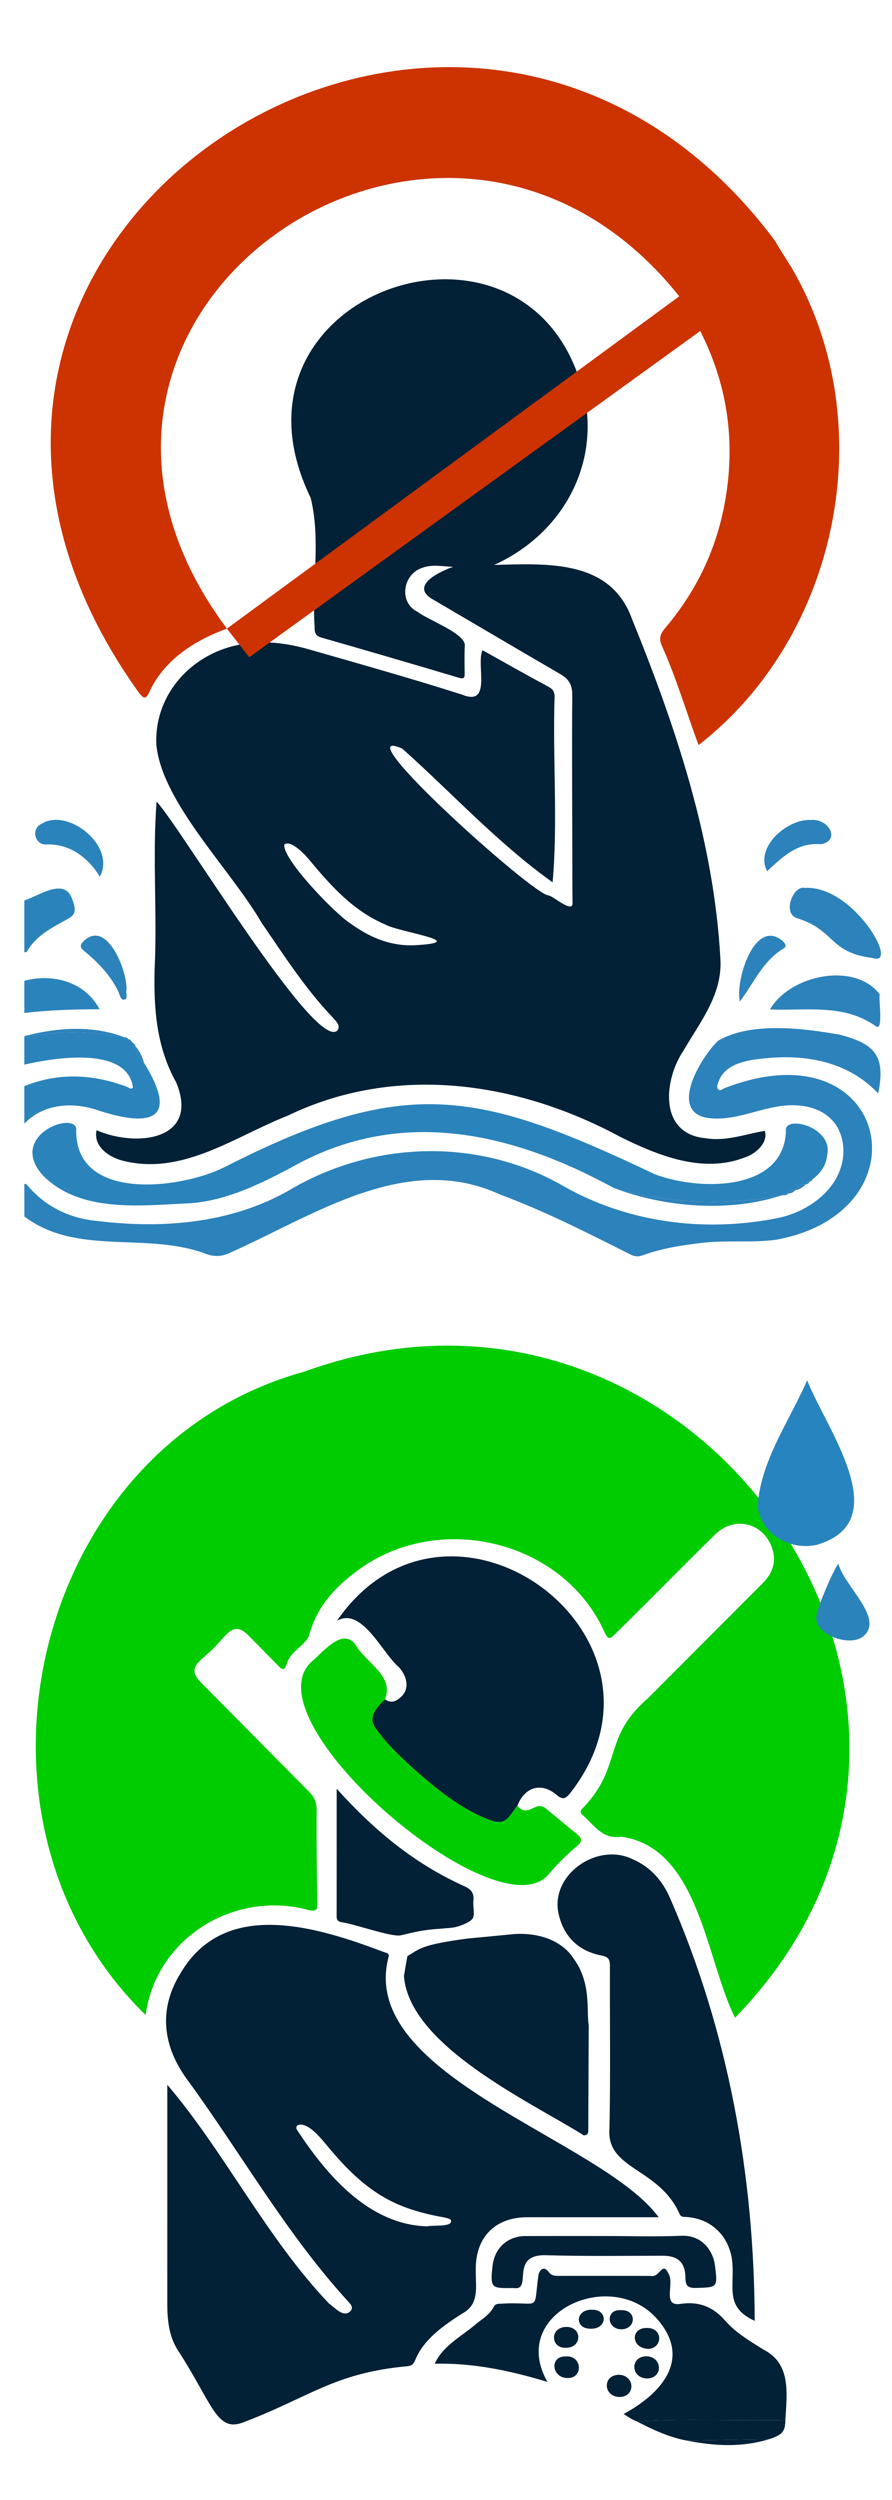
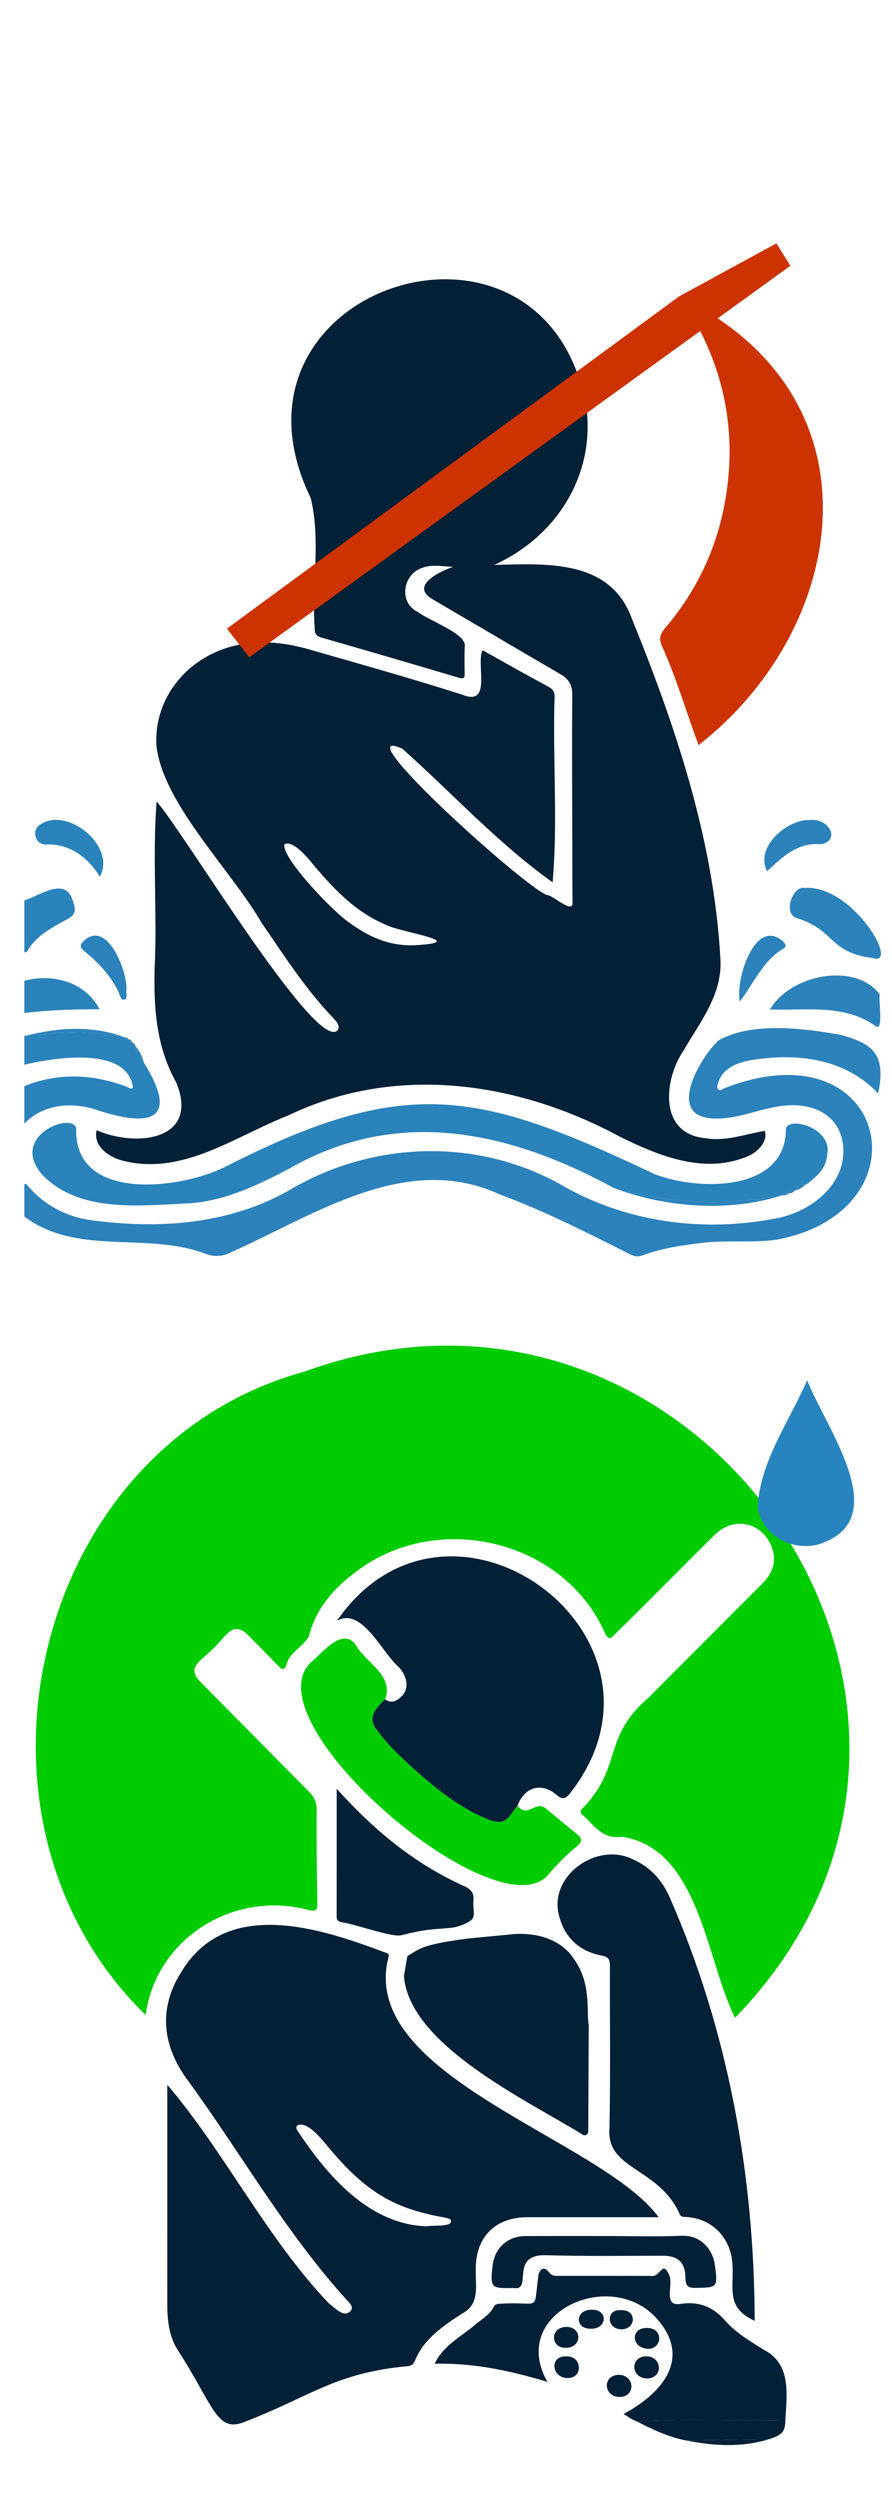
<svg xmlns="http://www.w3.org/2000/svg" version="1.1" id="Layer_1" x="0px" y="0px" viewBox="0 0 500 1400" style="enable-background:new 0 0 500 1400;" xml:space="preserve">
  <style type="text/css">
	.st0{fill:#2C82BB;}
	.st1{fill:#2A83BB;}
	.st2{fill:#022036;}
	.st3{fill:#00CC00;}
	.st4{fill:#CC3300;}
	.st5{fill:#2884BE;}
	.st6{fill:#063455;}
</style>
  <path class="st0" d="M13.64,663.22c0.73-0.59,1.19-0.06,1.6,0.43c10.31,12.28,24.07,18.74,39.46,20.11  c37.64,4.6,76.92,1.19,110.1-18.78c45.75-25.91,102.26-27.55,148.66-2.12c36.77,21.71,80.79,27.6,122.52,19.25  c16.55-3.36,33.83-15.4,36.48-33.21c2.09-16.47-7.48-28.18-24.08-29.76c-17.35-1.86-32.79,8.68-50.11,7.1  c-24.58-2.2-5.69-34.12,4.36-43.49c18.44-10.65,47.48-6.93,67.99-3.35c19.47,5.05,26.02,11.53,21.63,32.95  c-16.65-17.84-40.74-22.16-63.87-19.63c-9.88,0.93-22.72,2.94-25.92,13.99c-1.29,3.01,0.53,4.94,3.18,2.85  c92.43-36.31,115.73,68.83,29.44,84.7c-13.73,1.85-27.62,0.13-41.4,1.73c-11.45,1.34-22.76,3.05-33.61,7.05  c-2.57,0.95-4.56,0.55-6.98-0.67c-23.94-12.03-47.82-24.2-73-33.52c-52.28-24.08-103.66,11.5-150.54,32.42  c-4.61,2.25-8.62,2.76-13.66,1.09c-33.06-12.9-72.61,1.32-102.24-21.14C13.64,675.22,13.64,669.22,13.64,663.22z" />
  <path class="st1" d="M80.74,595.2c19.06,30.71,5.44,36.52-24.58,26.99c-14.54-5.3-31.33-4.55-42.52,7.04c0-7,0-14,0-21  c19.17-7.68,38.29-6.8,57.38,0.34c1.12,0.42,2.48,1.84,3.52,0.41c-3.27-23.46-44.43-16.6-60.9-12.76c0-5,0-10,0-15  c18.42-4.53,37.72-3.62,56.22-0.3c0,0.9,1.02,1.36,2.01,1c-0.12,0.86,0.95,1.32,1.82,1.24c0,0-0.03-0.02-0.03-0.02  c0.35,0.35,0.7,0.69,1.04,1.04c0,0-0.03-0.04-0.03-0.04c0,0.92,0.14,1.75,1.3,1.86c0,0-0.03-0.07-0.04-0.07  C76.33,589.65,77.78,592.82,80.74,595.2z" />
  <path class="st1" d="M13.64,549.24c15.91-4.22,33.96,0.42,42.18,15.94c-14.57,0.01-28.41,0.48-42.18,2.06  C13.64,561.24,13.64,555.24,13.64,549.24z" />
  <path class="st1" d="M13.64,504.25c7.7-2.3,21.91-12.83,26.53-1.51c2.75,7.12,2.42,9.31-2.23,11.88c-8.7,4.82-17.73,9.2-22.91,18.41  c-0.14,0.25-0.91,0.15-1.39,0.22C13.64,523.58,13.64,513.91,13.64,504.25z" />
  <path class="st0" d="M69.86,580.94c-18.51-3.32-37.81-4.24-56.22,0.3c0-0.33,0-0.67,0-1C31.96,575.39,52.11,574.02,69.86,580.94z" />
  <path class="st2" d="M307.47,501.4c3.11,0.71,14.18,10.73,13.44,3.78c-0.1-9.33-0.08-18.66-0.1-27.99  c-0.06-29.33-0.28-58.66-0.03-87.98c0.05-5.64-1.93-8.94-6.54-11.62c-24.03-13.95-47.96-28.09-71.95-42.12  c-12.69-7.5,4.34-15.52,11.72-18.06c-5.87-0.13-11.7-1.6-17.51,0.65c-10.83,3.65-13.12,19.54-2.3,24.63  c5.62,4.57,27.46,12.24,26.31,19.17c-0.23,4.99-0.12,10-0.05,14.99c0.03,2.38-0.04,3.64-3.26,2.69  c-25.66-7.65-51.37-15.15-77.12-22.52c-3.42-0.98-3.75-2.91-3.73-5.84c-1.59-23.87,3.55-49.35-2.23-72.43  c-57.4-118.09,130.74-178.79,154.5-51.3c5.22,38.24-16.41,72.99-51.61,88.9c29.76-0.72,65.19-3.19,77.25,30.29  c24.68,60.74,45.83,123.9,49.53,189.94c1.43,20.02-11.22,35.54-20.74,51.87c-11.15,16.66-13.75,46.57,12.37,48.93  c11.47,2,22.62-2.38,33.27-4.1c2.12,6.66-5.2,12.92-11.04,14.83c-23.63,9.23-48.5-0.89-69.8-11.37  c-57.69-31.15-126.09-41.11-186.6-11.95c-29.59,11.61-58.58,33.53-91.92,25.33c-7.78-1.74-17.28-8.02-15.19-17.19  c22.39,9.76,57.91,5.65,44.68-26.65c-11.07-19.77-12.71-41.19-12.16-63.35c1.54-31.26-1.3-63.15,1.12-94.05  c14.19,15.47,89.08,140.29,101.35,128.2c2.05-2.69-0.86-5.28-2.6-7.27c-15.4-16.09-27.33-34.78-39.88-53.02  c-17.04-29.49-55.28-66.71-58.95-99.02c-1.75-26.88,17.67-50.79,45.69-56.6c13.59-2.82,26.84-1.23,39.96,2.53  c28.62,8.21,57.3,16.25,85.67,25.3c17.05,6.91,7.64-17.05,11.47-24.88c12.08,6.76,24.48,13.79,36.74,20.35  c2.44,1.3,3.65,2.66,3.64,5.68c-1.14,34.33,1.91,70.59-1.12,103.96c-30.77-21.94-56.25-49.89-84.27-74.89  C190.83,404.1,299.82,502.14,307.47,501.4z M231.78,529.36c34.18-1.75-8.69-7.31-16.04-11.74c-17.63-7.52-29.95-21.23-41.84-35.47  c-2.38-3.02-10.75-12.13-14.5-9.24c-1.44,7.96,28.88,39.23,36.98,44.19C206.72,524.54,217.9,529.74,231.78,529.36z" />
  <path class="st3" d="M81.62,1128.39C-30.8,1018.93,17.66,810.02,170.66,768.1c220.82-80.34,408.49,190.31,241.36,361.83  c-16.23-31.99-19.9-95.11-63.66-101.37c-10.67,1.7-15.43-6.62-21.83-12.2c-2.5-2.18,0.09-3.61,1.18-4.9  c21.26-22.9,10-38.68,35.83-60.77c21.29-21.35,42.6-42.69,63.91-64.03c5.49-5.5,7.93-11.92,5.39-19.53  c-4.82-14.43-21.11-18.48-32-7.8c-18.92,18.53-37.39,37.54-56.35,56.03c-2.35,2.42-3.44,3-5.42-0.85  c-23.34-52.84-95.28-69.16-140.45-33.61c-12,9.01-21.67,20.28-25.48,35.43c-3.21,5.97-10.61,8.65-12.51,15.74  c-1.17,3.31-2.28,3.23-4.58,0.87c-11.52-11.81-23.16-23.5-34.75-35.23c-2.23-2.25,19.86,19.91,17.56,17.74  c-8.11-7.65-11.34-0.33-18.75,7.2c-7.56,7.69-15.99,10.91-7.67,19.31c28.14,28.4,32.43,32.86,60.62,61.22  c3,3.02,4.48,6.04,4.44,10.47c-0.14,17.32,0.07,34.65,0.37,51.98c0.07,3.91-0.46,4.92-4.88,3.99  C131.48,1058.37,87.6,1085.03,81.62,1128.39z" />
  <path class="st2" d="M369.2,1241.66c-24.94,0-49.04-0.03-73.88,0c-17.47,0.03-28.46,10.91-28.62,28.29  c-0.37,9.71,2.72,20.27-7.71,25.68c-10.27,6.66-21.37,14.13-26.2,25.91c-0.8,2-1.75,3.26-4.16,3.52  c-41.6,3.75-54.95,17.44-93.09,31.77c-14.24,4.84-16.51-10.85-35.91-40.82c-4.95-7.65-5.87-16.93-5.86-26.09  c0.04-40.81,0.02-81.63,0.02-122.45c32.1,37.68,55.69,85.88,90.52,122.39c3.34,2.33,8.28,8.47,12.24,4.26  c1.64-2.04,0.02-3.74-1.34-5.22c-34.8-38.03-60.04-83.01-90.29-124.35c-13.81-18.87-16.27-39.53-3.54-59.84  c24.95-42.08,77.04-25.43,114.06-11.46c1.36,0.45,3.06,0.58,2.3,2.91C200.48,1162.83,337.18,1197.92,369.2,1241.66z M239.51,1246.76  c2.82-0.83,13.3,0.5,13.35-2.83c-0.04-1.55-1.94-1.59-3.13-2.02c-11.62-2.04-23.05-5.01-33.49-10.85  c-14.11-7.87-24.72-19.5-34.79-31.76c-3.15-3.65-9.64-11.21-14.73-9.15c-1.39,1.48-0.09,2.83,0.7,4.01  C183.99,1219.01,207.27,1245.86,239.51,1246.76z" />
-   <path class="st4" d="M127.19,352.04c-18.15,6.55-35.41,17.66-43.59,35.72c-2.07,4.32-3.29,3.15-5.55,0.42  c-181.23-251.93,179.2-489.46,356.11-253.69c1.9,2.73,2.13,4.25-1.14,6.09c-15.82,8.9-31.56,17.93-47.21,27.11  c-2.89,1.69-3.73,0.05-5.07-1.75C249.07,0.75-4.89,175.26,127.19,352.04z" />
-   <path class="st4" d="M391.57,417.26c-6.96-18.75-12.35-37.35-20.52-55.47c-1.93-4.33-0.89-6.92,1.8-10.08  c16.48-19.4,27.58-41.59,32.71-66.49c7.16-34.75,3.07-68.21-13.13-99.98c-3.34-6.54-3.42-6.66,2.86-10.37  c14.61-8.64,29.37-17.02,43.89-25.8c3.65-2.21,4.27,0.34,5.4,2.35C494.13,237.98,470.19,356.2,391.57,417.26z" />
+   <path class="st4" d="M391.57,417.26c-6.96-18.75-12.35-37.35-20.52-55.47c-1.93-4.33-0.89-6.92,1.8-10.08  c16.48-19.4,27.58-41.59,32.71-66.49c7.16-34.75,3.07-68.21-13.13-99.98c-3.34-6.54-3.42-6.66,2.86-10.37  c3.65-2.21,4.27,0.34,5.4,2.35C494.13,237.98,470.19,356.2,391.57,417.26z" />
  <path class="st2" d="M215.83,951.58c3.13,2.32,5.94,1.41,8.51-0.95c5.82-4.61,3.66-12.43-0.9-17.15  c-9.29-7.9-20.55-33.77-34.56-25.85c63.01-91.27,199.83,9.12,130.35,97.01c-2.24,2.54-3.85,3.42-7.13,0.59  c-8.59-7.4-18.09-4.57-22.06,6.02c-4.69,5.47-5.85,11.24-14.75,8.28c-16.94-6.23-31.16-18.05-44.47-29.92  c-6.97-6.44-13.95-12.92-19.48-20.71C205.58,962.12,210.54,956.6,215.83,951.58z" />
  <path class="st2" d="M423.03,1299.68c-18.18-8.25-10.28-20.53-12.97-35.92c-2.61-12.85-12.22-21.36-25.28-22.26  c-1.45-0.1-2.9,0.25-3.81-1.56c-11.52-26.23-41.34-24.78-39.34-48.07c0.61-30.3,0.15-60.62,0.26-90.93  c0.01-3.59-0.75-5.07-4.64-5.82c-12.58-2.42-20.89-10.09-23.95-22.57c-5.71-22.33,21.45-41.31,41.47-31.32  c10.07,4.41,16.7,12.14,20.87,21.85C408.26,1137.57,422.85,1218.57,423.03,1299.68z" />
  <path class="st1" d="M344.21,665.34c-58.52-31.89-121.05-45.78-181.76-11.09c-17.49,9.18-35.07,17.77-55.11,19.54  c-27.72,1.16-61.74,5.92-83.22-15.45c-19.92-22.03,16.57-36.05,18.61-26.46c-1.51,41.37,58.17,34.2,83.14,21.72  c101.32-51.6,141.49-43.32,240.96,3.87c23.86,9.3,72.18,10.39,73.71-23.78c-1.88-9.65,26.78-3.07,23.1,13.34  c-0.56,5.54-3.61,9.93-8.06,13.27c0,0,0.02-0.01,0.02-0.01c-0.92,0.01-1.77,0.12-1.73,1.36l-0.25-0.14c0,0,0.27,0.09,0.27,0.09  c-1.34-0.19-1.93,0.64-2.33,1.72c0,0,0.05-0.03,0.05-0.03c-2.56,0.02-4.96,0.34-5.85,3.31c0,0,0.02-0.07,0.01-0.07  c-1.92-0.5-3.51-0.3-4.14,1.94c0,0,0.07-0.08,0.06-0.08c-1.18-0.14-2.4-0.4-3.14,0.94c0,0,0.05-0.04,0.05-0.04  C407.1,675.42,375.01,674.07,344.21,665.34z" />
  <path class="st2" d="M356.98,1356c-2.85-1.08-4.53-2.35-7.43-4.16c21.79-11.73,38.54-31.35,18.34-53.72  c-25.93-28.5-82.98-2.82-61.03,35.75c-21.01-6.36-41.54-10.67-63.18-10.19c4.67-10.34,15.53-15.51,23.72-22.72  c3.41-2.64,7.18-4.97,9.24-8.97c0.96-1.86,2.5-1.91,4.21-1.92c22.95-1.41,17.93,5.52,21.03-16.53c1.31-3.54,3.47-4.12,5.72-1.19  c1.5,1.95,3.1,2.15,5.14,2.14c17.33-0.02,34.65-0.02,51.98,0.02c5.16,1.27,6.52-8.73,9.95-1.32c3.63,5.27-3.64,18.36,6.43,17.03  c10.18-1.57,18.28,1.19,25.4,9.36c5.95,6.84,14.13,11.59,21.9,16.46c15.11,7.83,12.7,24.58,11.82,39.13  C412.56,1355.82,384.36,1354.29,356.98,1356z" />
  <path class="st2" d="M326.71,1195.45c-30.27-18.8-97.18-49.89-100.29-88.81c-0.01-0.11,1.89-11.22,1.98-11.27  c7.07-4,7.07-6.22,33.63-9.78c0.09-0.01,26.69-2.55,26.78-2.56c24.22-1.11,32.22,13.11,32.22,13.11  c10.67,13.78,7.59,29.81,8.94,37.74c0.02,0.12,0.03,0.23,0.03,0.35c-0.08,19.79-0.17,39.58-0.25,59.37  c-0.01,1.65-1.77,2.7-3.22,1.92c-0.01-0.01-0.02-0.01-0.03-0.02C326.5,1195.49,326.71,1195.45,326.71,1195.45z" />
  <path class="st3" d="M215.83,951.58c-5.27,5.04-10.27,10.52-4.5,17.32c5.53,7.79,12.51,14.27,19.48,20.71  c13.32,11.86,27.54,23.69,44.47,29.92c8.85,2.94,10.09-2.81,14.75-8.29c6.19,7.41,10.19-3.91,16.48,1.94  c5.64,4.66,11.25,9.37,16.95,13.95c2.9,2.33,3.02,4.15,0.01,6.67c-5.87,4.92-11.38,10.25-16.28,16.18  c-29.03,32.63-167.23-85.39-133.05-118.95c6.12-4.91,17.43-19.89,24.98-10.3C204.7,931.05,221.1,938.15,215.83,951.58z" />
  <path class="st2" d="M188.72,1001.71c20.95,23.19,43.32,41.86,71.55,54.57c3.96,1.78,5.56,3.95,5.09,8.21  c-0.38,3.44,1.1,7.95-0.61,10.13c-1.68,2.15-7.96,4.52-11.16,4.86c-11.67,1.22-12.78,0.33-28.92,4.3  c-5.01,1.23-26.97-6.72-33.42-7.35c-1.68-0.48-2.55-1.16-2.55-3.03C188.73,1049.97,188.72,1026.54,188.72,1001.71z" />
  <path class="st5" d="M452.45,772.97c10.67,27.26,50.21,79.01,5.4,92.15c-15.76,3.3-30.76-6.18-33.18-21.06  C426.02,818.63,441.92,796.81,452.45,772.97z" />
  <path class="st2" d="M338.97,1252.17c14.31,0,28.64,0.47,42.92-0.14c11.6-0.5,17.83,8.36,18.87,16.6  c1.56,12.37,1.51,12.33-10.65,12.61c-4.54,0.1-5.85-1.16-5.9-5.72c-0.09-8.64-4.25-12.33-12.82-12.31  c-21.63,0.05-43.25,0.33-64.88-0.27c-21.52-0.9-7.45,20.19-18.67,18.37c-11.75,0.04-13.32,0.66-11.78-11.98  c0.92-10.2,8.3-17.11,18.48-17.14C309.36,1252.13,324.16,1252.17,338.97,1252.17z" />
  <path class="st0" d="M451.06,497.22c27.28-1.63,53.57,44.34,38.2,39.28c-24.85-3.05-20.93-15.7-42.61-22.34  C438.37,511.36,444.71,495.68,451.06,497.22z" />
  <path class="st0" d="M431.59,565.29c11.52-19.62,47.65-26.76,61.54-8.45c-0.84,2.62,2.4,21.53-2.37,17.72  C472.79,562.01,452.45,566.08,431.59,565.29z" />
  <path class="st2" d="M356.98,1356c27.38-1.72,55.58-0.19,83.24-0.81c-0.04,6.4-1.64,8.31-8.99,10.71  c-15.4,0.28-30.81,0.56-46.23,0.84C375,1364.9,365.93,1360.61,356.98,1356z" />
-   <path class="st1" d="M469.93,875.61c3.08,12.54,26.53,31.11,13.58,41.04c-8.39,5.86-27.99-2.02-25.78-11.97  C458.31,899.98,466.45,880.5,469.93,875.61z" />
  <path class="st1" d="M55.97,490.95c-6.59-10.75-16.81-18.37-29.51-18.07c-6.87,0.88-9.49-8.83-3.03-11.62  C38.02,452.19,65.27,473.66,55.97,490.95z" />
  <path class="st0" d="M454.08,459.19c11.03-1.06,17.17,11.94,5.85,13.59c-13.14-1.12-21.48,7.32-29.92,15.09  C422.93,474.56,441.03,458.73,454.08,459.19z" />
  <path class="st0" d="M70.9,554.12c-0.53,1.87,1.03,5.12-1.09,5.64c-2.28,0.56-2.68-2.87-3.56-4.67  c-4.51-9.15-11.4-16.28-19.16-22.61c-2.55-2.08-2.19-3.43-0.2-5.44C59.9,514.46,71.33,543.59,70.9,554.12z" />
  <path class="st0" d="M414.68,560.88c-2.62-12.44,8.69-47.65,24.36-33.61c1.01,1.21,2.16,2.55,0.36,3.76  C427.43,538.09,422.44,550.83,414.68,560.88z" />
  <path class="st2" d="M363.17,1331.94c-9.52,0.26-10.41-12.08-0.98-12.44C371.31,1319.68,371.82,1331.43,363.17,1331.94z" />
  <path class="st0" d="M344.21,665.34c30.81,8.73,62.89,10.08,94.41,3.95C409.12,678.98,373.31,676.34,344.21,665.34z" />
  <path class="st2" d="M318.03,1331.71c-9.15-0.21-10.03-12.76-0.46-12.11C326.27,1319.19,327.16,1331.91,318.03,1331.71z" />
  <path class="st2" d="M317.02,1314.77c-8.59,0.18-8.91-11.62,0.52-11.7C326.59,1303.11,326.33,1314.95,317.02,1314.77z" />
  <path class="st2" d="M363.55,1315.38c-9.95-0.26-10.31-11.91-0.94-11.72C371.76,1303.54,371.58,1314.85,363.55,1315.38z" />
  <path class="st2" d="M330.37,1304.06c-8.45-0.32-7.8-11.18,1.85-10.6C341.02,1293.53,340.47,1304.84,330.37,1304.06z" />
  <path class="st2" d="M348.35,1304.42c-8.66-0.13-8.91-11.59-0.07-10.7C356.92,1293.3,356.79,1304.27,348.35,1304.42z" />
  <path class="st2" d="M385,1366.74c15.41-0.28,30.82-0.57,46.23-0.84C415.89,1370.65,400.47,1369.79,385,1366.74z" />
  <path class="st0" d="M80.74,595.2c-2.96-2.38-4.4-5.55-4.8-9.26C78.37,588.6,79.71,591.82,80.74,595.2z" />
  <path class="st0" d="M445.77,666.59c0.89-2.98,3.28-3.29,5.85-3.31C449.99,664.95,448.06,666.1,445.77,666.59z" />
  <path class="st0" d="M441.64,668.46c0.64-2.24,2.22-2.44,4.14-1.94C444.69,667.79,443.26,668.32,441.64,668.46z" />
  <path class="st0" d="M438.57,669.32c0.74-1.34,1.96-1.08,3.14-0.94C440.93,669.61,439.7,669.29,438.57,669.32z" />
  <path class="st0" d="M451.57,663.31c0.4-1.08,0.98-1.91,2.33-1.72C453.46,662.63,452.63,663.13,451.57,663.31z" />
  <path class="st0" d="M71.87,581.94c-1,0.24-1.83,0.17-2.04-1.08C70.68,580.9,71.43,581.12,71.87,581.94z" />
  <path class="st0" d="M75.98,586.01c-1.16-0.11-1.3-0.94-1.3-1.86C75.48,584.52,75.86,585.17,75.98,586.01z" />
  <path class="st0" d="M453.87,661.65c-0.05-1.24,0.8-1.35,1.73-1.36C455.3,661.09,454.68,661.49,453.87,661.65z" />
  <path class="st6" d="M-161.05,1133.04c-0.93,0.06-1.76-0.06-2.04-1.15C-162.23,1131.96-161.46,1132.17-161.05,1133.04z" />
  <path class="st0" d="M73.69,583.18c-0.92,0-1.74-0.15-1.87-1.29C72.67,581.98,73.34,582.35,73.69,583.18z" />
  <path class="st0" d="M455.58,660.3c0.39-0.34,0.77-0.67,1.16-1.01C456.35,659.63,455.96,659.96,455.58,660.3z" />
  <path class="st0" d="M74.7,584.2c-0.35-0.35-0.7-0.69-1.04-1.04C74.01,583.5,74.36,583.85,74.7,584.2z" />
  <path class="st6" d="M326.71,1195.45c0,0-0.21,0.04-0.21,0.05C326.5,1195.5,326.71,1195.45,326.71,1195.45z" />
  <polyline class="st4" points="380.73,165.94 127.19,352.04 139.73,368.06 443.02,148.85 435.21,136.29 " />
  <path class="st2" d="M347.75,1342.31c-9.52,0.26-10.41-12.08-0.98-12.44C355.88,1330.04,356.39,1341.79,347.75,1342.31z" />
</svg>